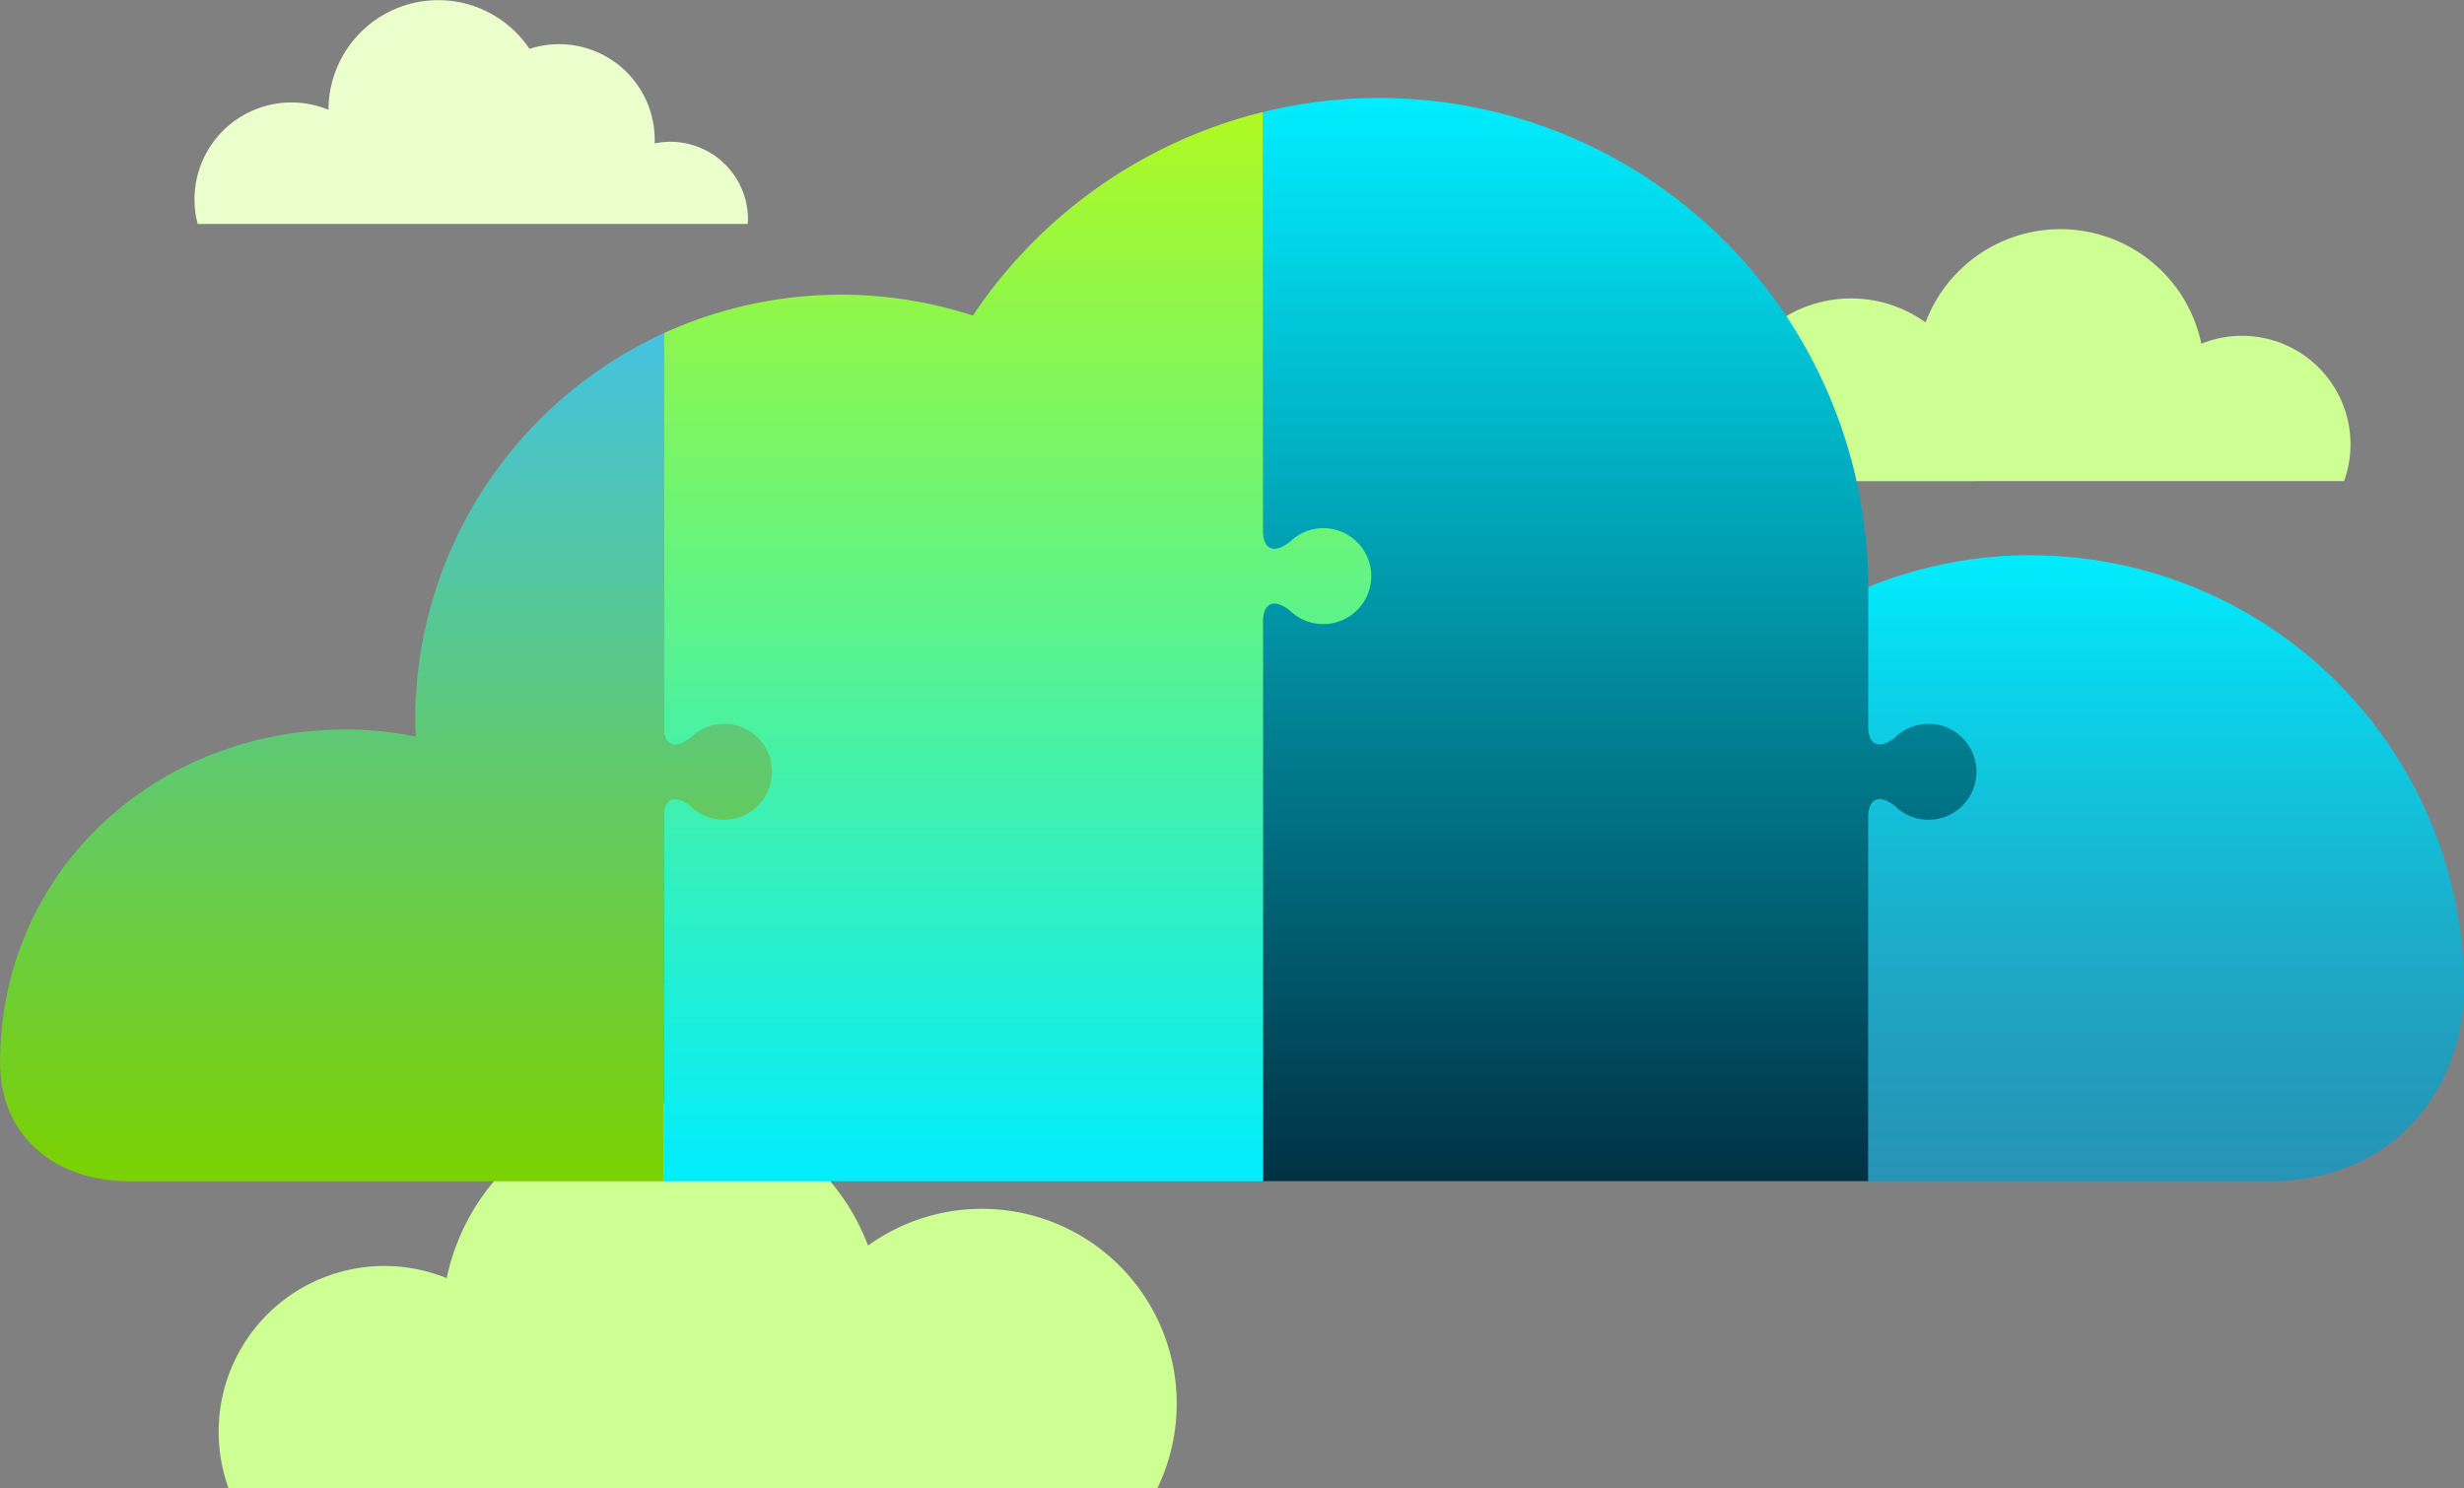
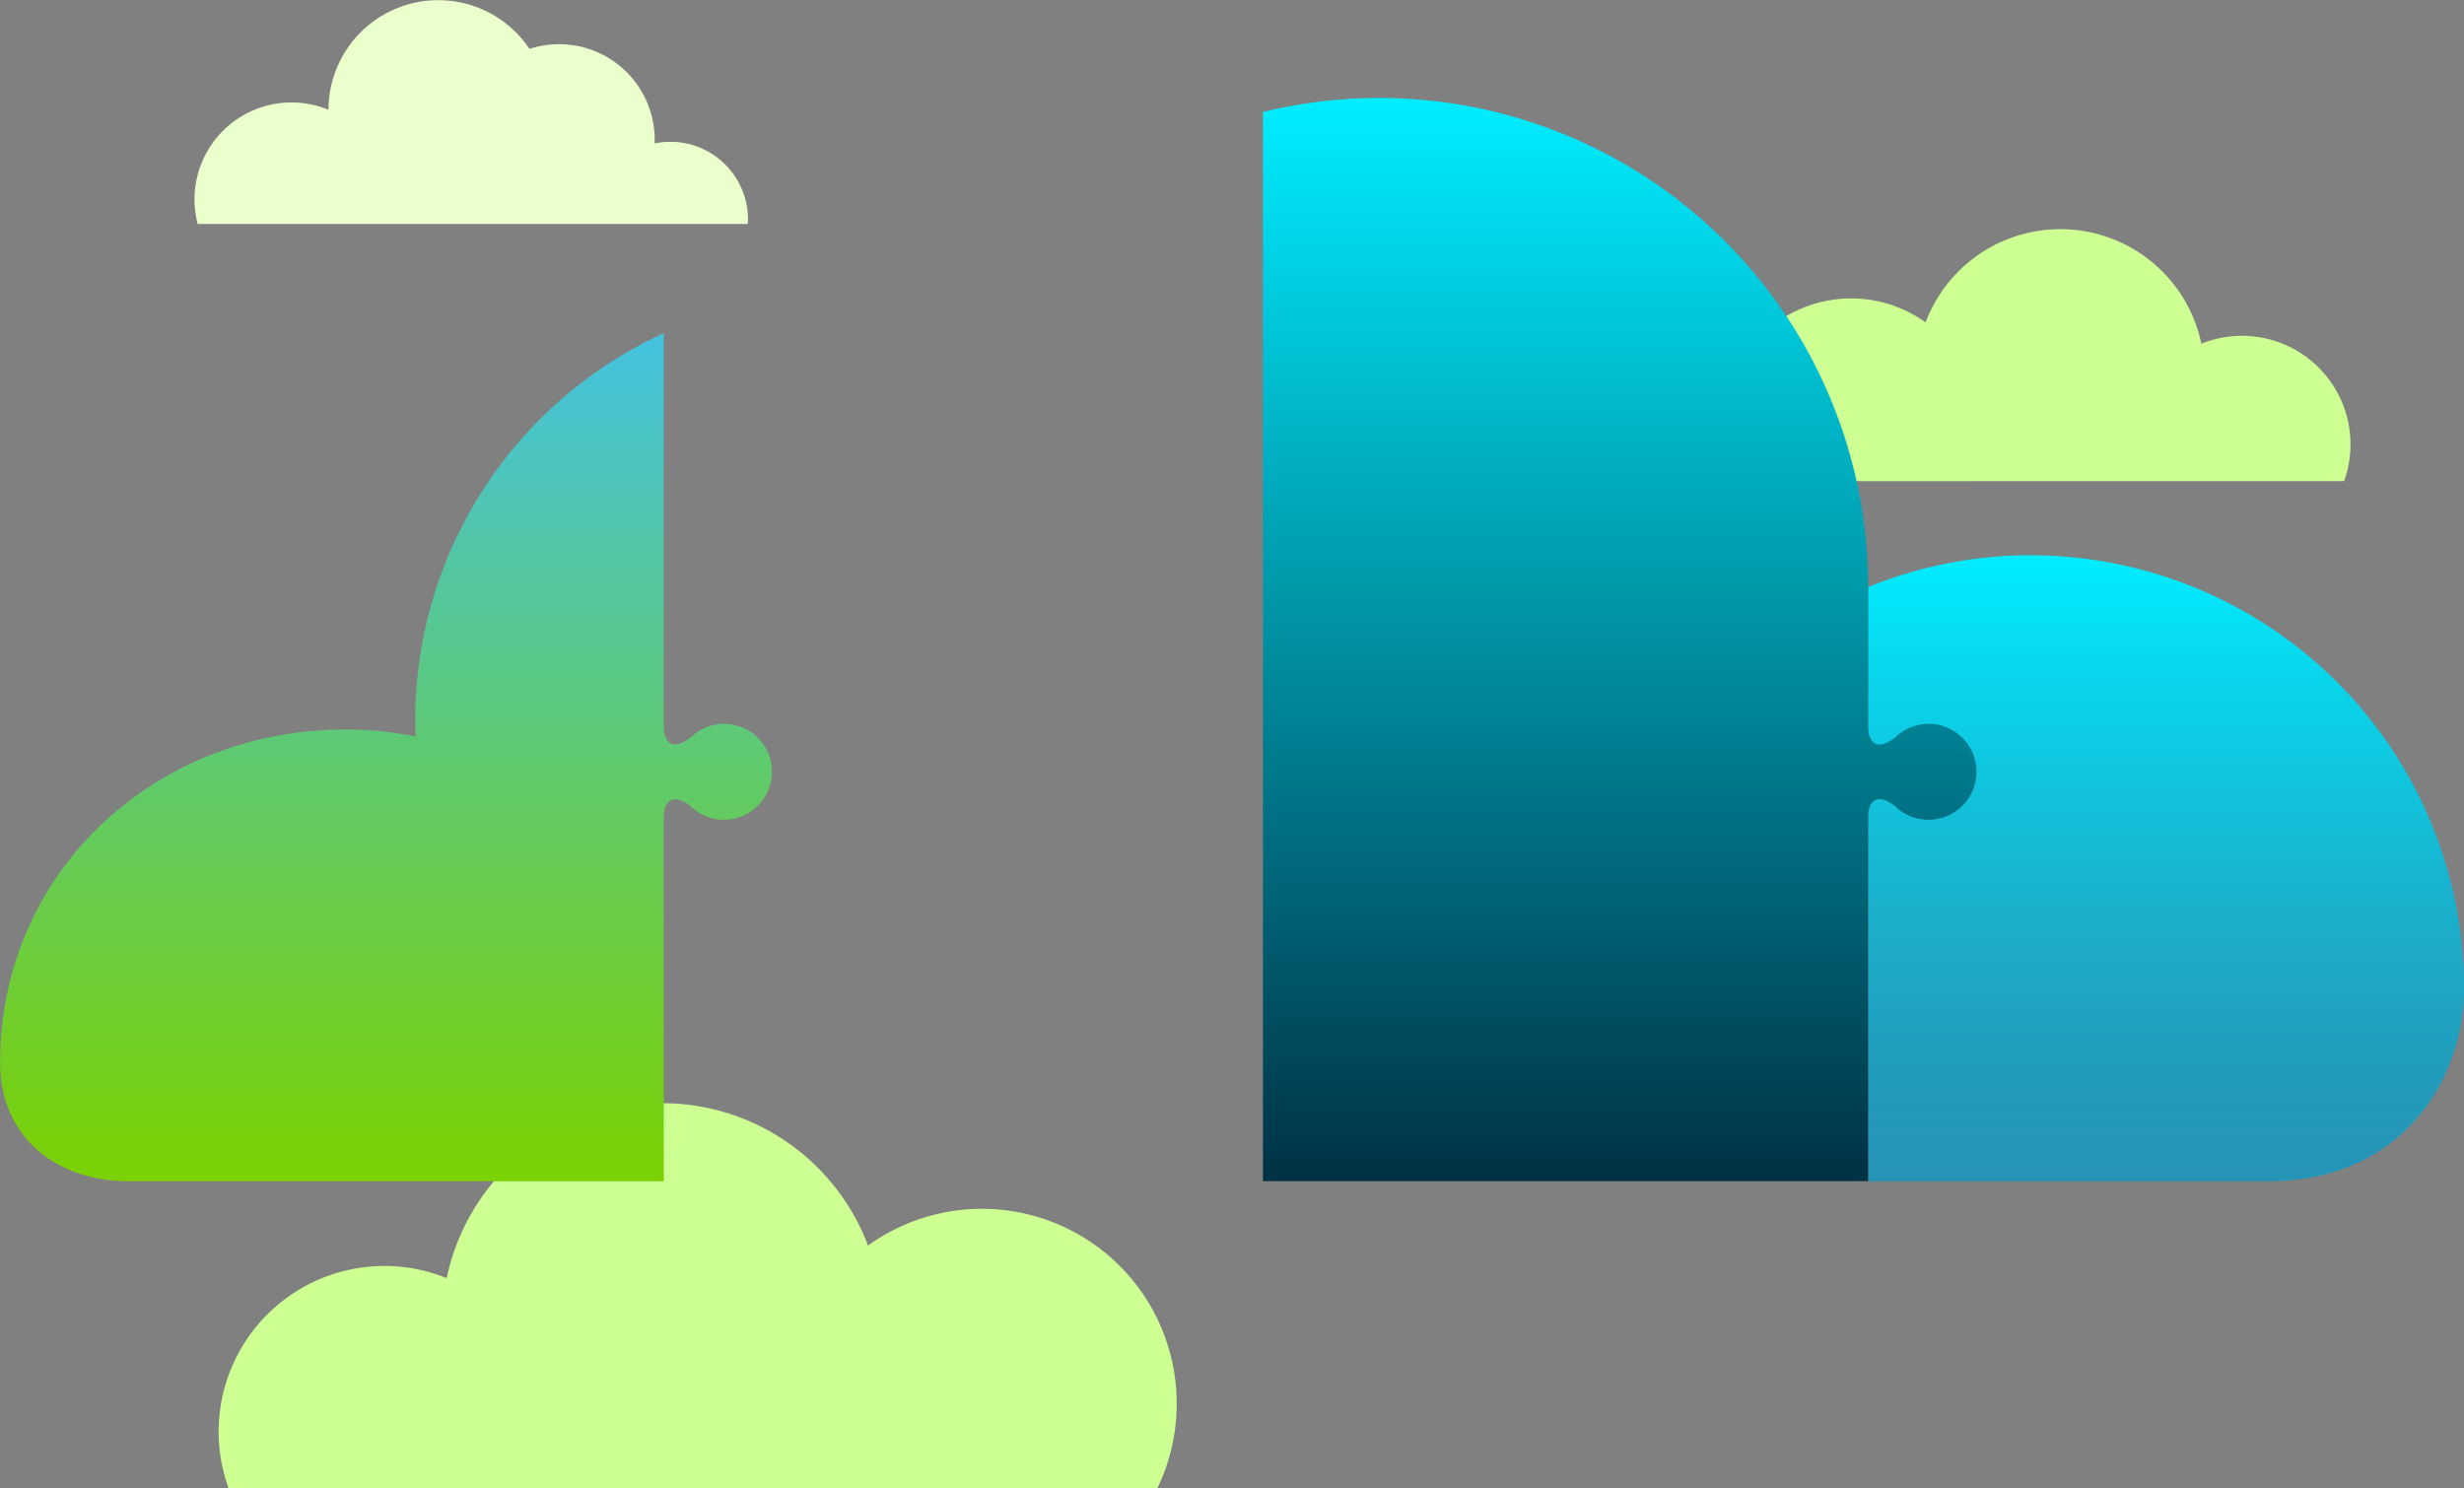
<svg xmlns="http://www.w3.org/2000/svg" viewBox="0 0 300.4 181.45">
  <rect x="0" y="0" width="300.4" height="181.45" fill="#808080" stroke="none" />
  <defs>
    <linearGradient id="a" x1=".5" x2=".5" y1="1" gradientUnits="objectBoundingBox">
      <stop offset="0" stop-color="#2694b6" />
      <stop offset=".18" stop-color="#229cbc" />
      <stop offset=".46" stop-color="#19b2ce" />
      <stop offset=".81" stop-color="#09d6ec" />
      <stop offset="1" stop-color="#00edff" />
    </linearGradient>
    <linearGradient id="b" x1=".5" x2=".5" y1="1" gradientUnits="objectBoundingBox">
      <stop offset="0" stop-color="#003245" />
      <stop offset="1" stop-color="#00edff" />
    </linearGradient>
    <linearGradient id="c" x1=".5" x2=".5" y1="1" gradientUnits="objectBoundingBox">
      <stop offset="0" stop-color="#00edff" />
      <stop offset="1" stop-color="#b0f921" />
    </linearGradient>
    <linearGradient id="d" x1=".5" x2=".5" y1="1" gradientUnits="objectBoundingBox">
      <stop offset="0" stop-color="#7bd100" />
      <stop offset="1" stop-color="#44c2e0" />
    </linearGradient>
  </defs>
  <g>
    <path fill="#ceff92" d="M141.11 181.45a23.75 23.75 0 00-35.27-29.58h-.02a26.83 26.83 0 00-51.36 3.98 20.21 20.21 0 00-26.6 25.6z" style="mix-blend-mode:multiply;isolation:isolate" />
    <path fill="#ceff92" d="M211.66 58.67a15.55 15.55 0 0123.09-19.36h.01a17.56 17.56 0 0133.62 2.6 13.23 13.23 0 0117.4 16.75z" style="mix-blend-mode:multiply;isolation:isolate" />
    <path fill="#eaffcc" d="M91.16 27.31c.01-.18.03-.36.03-.55a9.46 9.46 0 00-9.47-9.47 9.59 9.59 0 00-1.91.2l.01-.45A11.66 11.66 0 0064.55 5.96a13.38 13.38 0 00-24.5 7.43A11.82 11.82 0 0024.1 27.31z" style="mix-blend-mode:multiply;isolation:isolate" />
    <path fill="url(#a)" d="M957.46 725.8a52.67 52.67 0 00-19.82 3.88v72.46h48.8c16.18 0 23.85-12.3 23.85-23.51a52.83 52.83 0 00-52.83-52.82z" transform="translate(-648.917 -639.974) translate(-60.97 -18.126)" />
    <path fill="url(#b)" d="M925.26 731.44a5.82 5.82 0 00-3.4 1.09 5.93 5.93 0 00-.7.59c-2.34 1.77-3.27.44-3.27-1.37v-17a59.61 59.61 0 00-73.78-57.92V787.2h73.78v-44.37c0-1.81.93-3.15 3.27-1.38a5.86 5.86 0 00.7.6 5.85 5.85 0 103.4-10.62z" transform="translate(-648.917 -639.974) translate(-41.219 -3.199)" />
-     <path fill="url(#c)" d="M831.92 708.03a5.82 5.82 0 00-3.4 1.1 5.93 5.93 0 00-.7.58c-2.33 1.77-3.27.44-3.27-1.37v-51.05a59.74 59.74 0 00-35.36 24.82 52.04 52.04 0 00-37.69 2.15v103.41h73.06v-68.24c0-1.81.93-3.14 3.26-1.37a5.94 5.94 0 00.7.59 5.85 5.85 0 103.4-10.62z" transform="translate(-648.917 -639.974) translate(-21.662 -3.656)" />
    <path fill="url(#d)" d="M737.2 739.11a5.82 5.82 0 00-3.4 1.1 6.02 6.02 0 00-.7.58c-2.33 1.78-3.26.44-3.26-1.37v-47.94a51.9 51.9 0 00-30.3 47.2c0 .67.04 1.32.06 1.99a42.42 42.42 0 00-8.53-.87c-23.28 0-42.14 17.37-42.14 40.64 0 8.66 6.35 14.45 15.83 14.45h65.08v-44.38c0-1.8.93-3.14 3.27-1.37a5.97 5.97 0 00.7.6 5.85 5.85 0 103.4-10.63z" transform="translate(-648.917 -639.974) translate(0 -10.876)" />
  </g>
</svg>